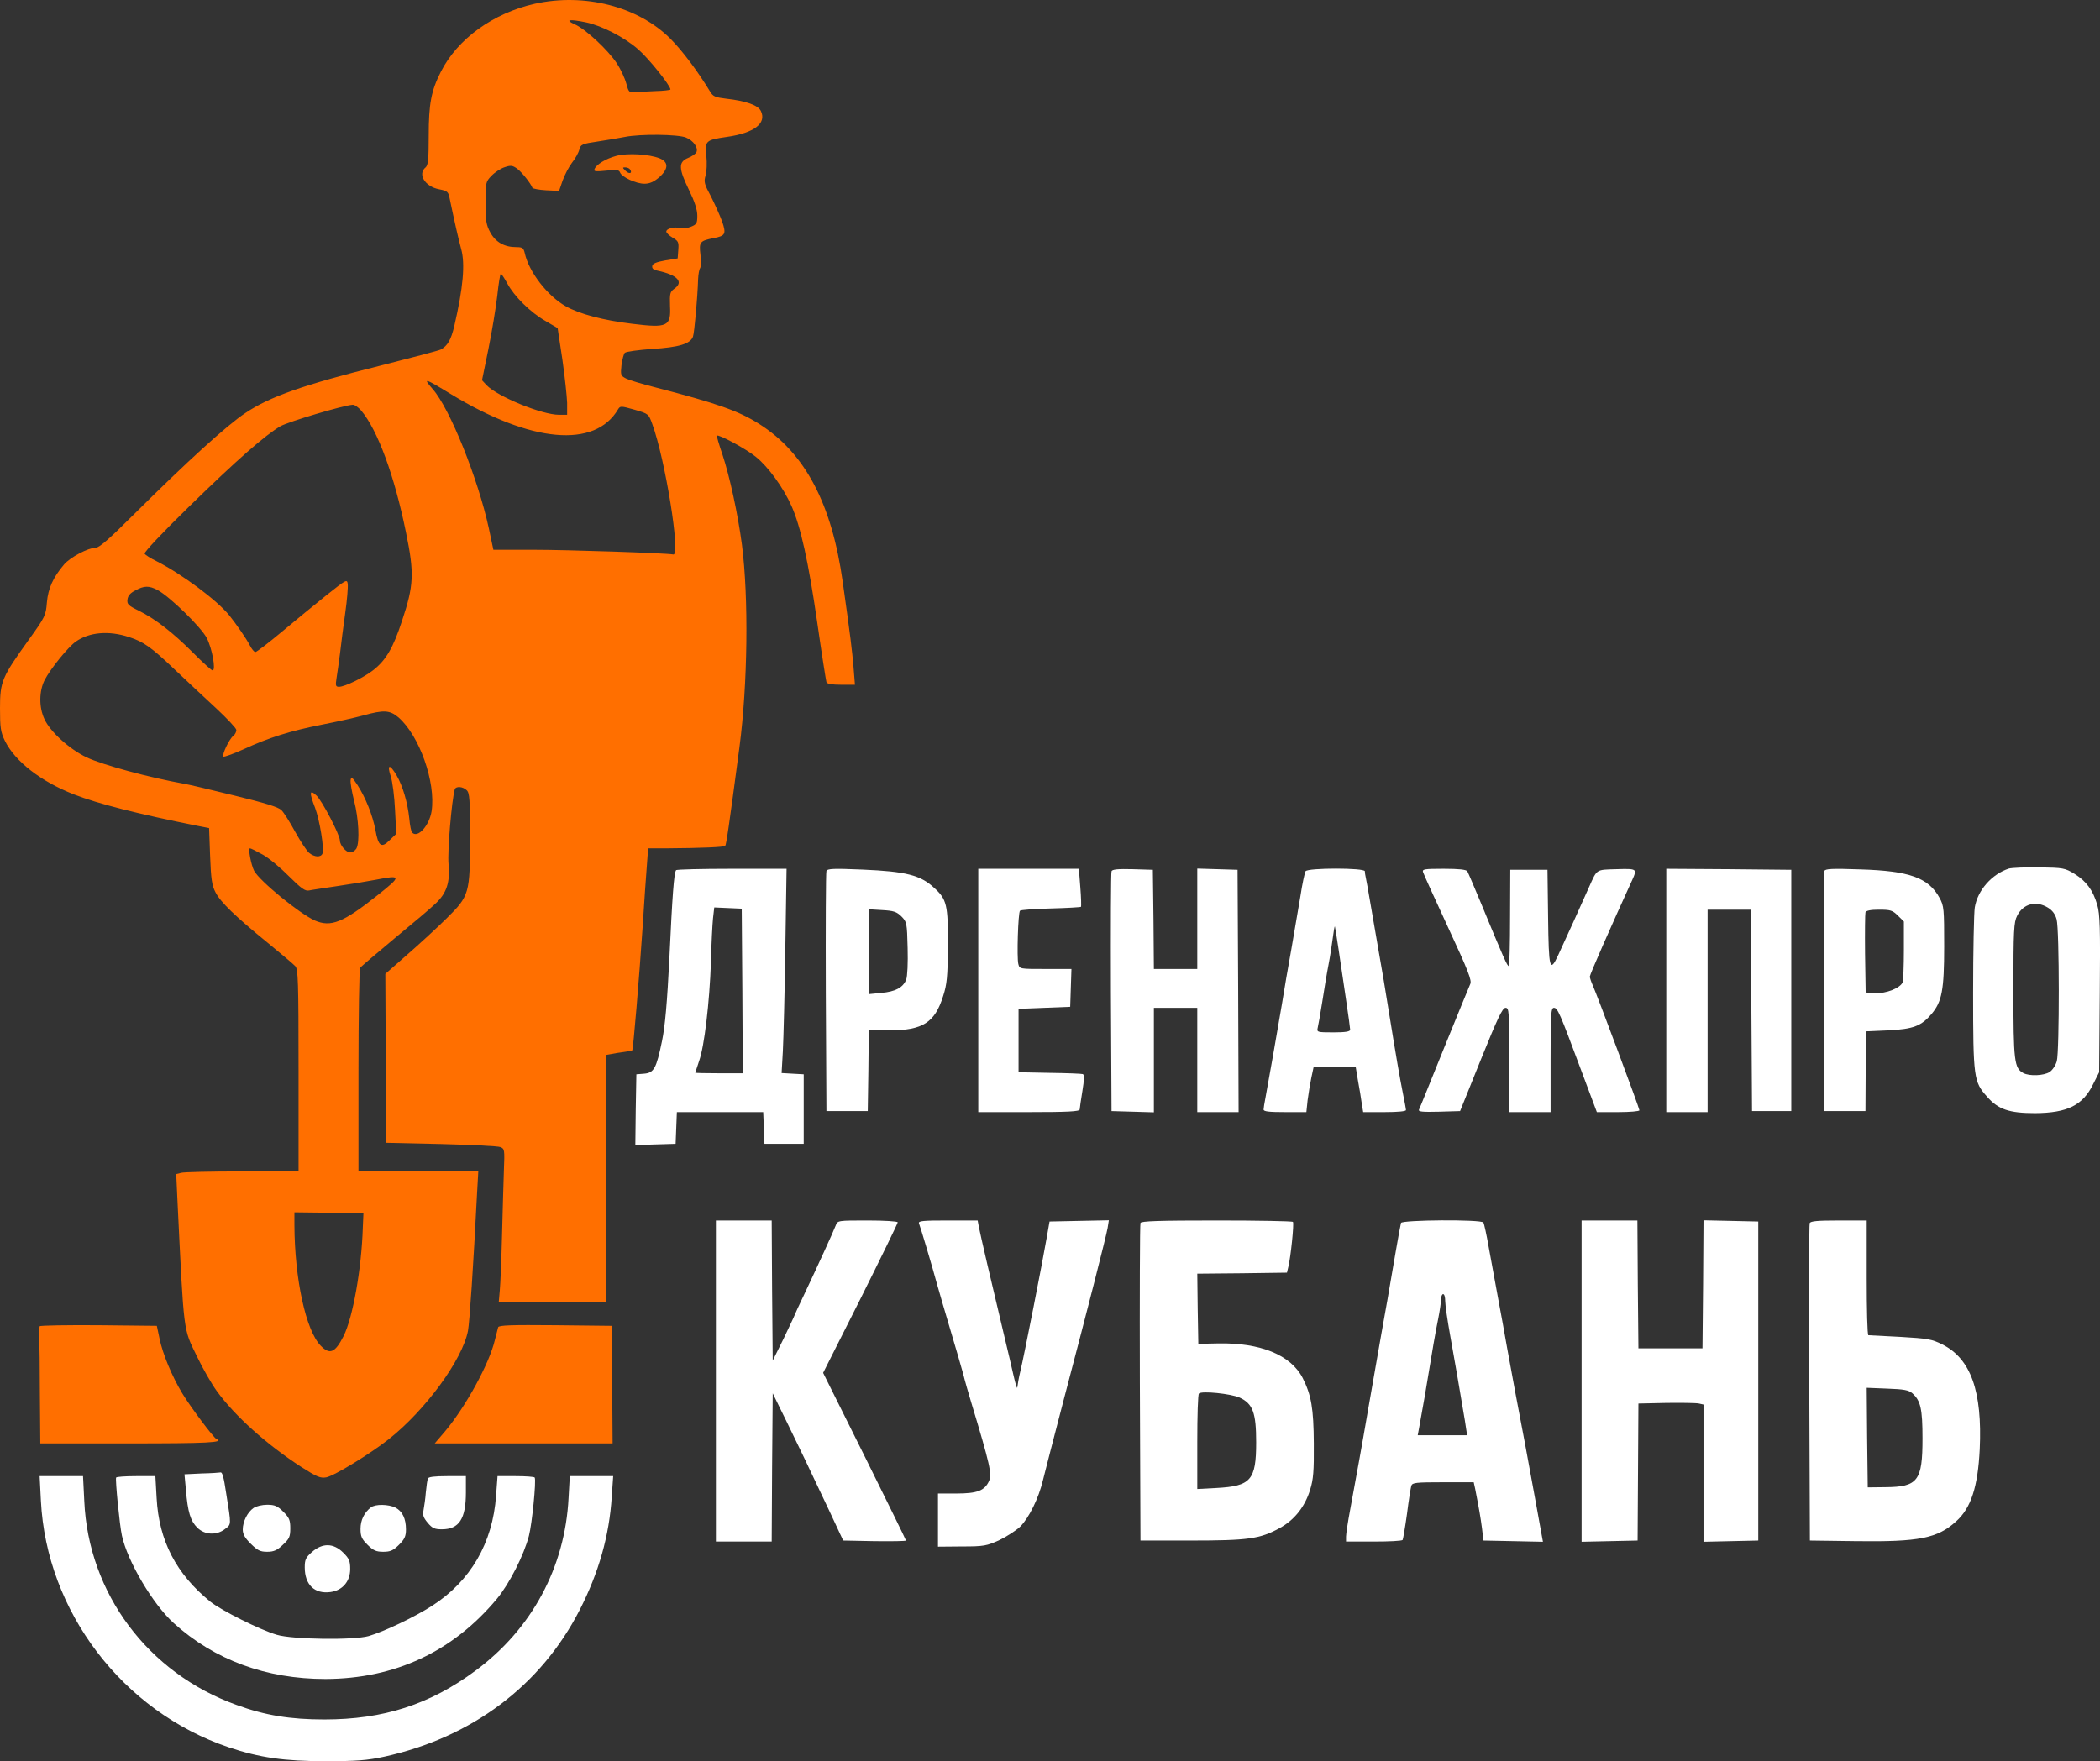
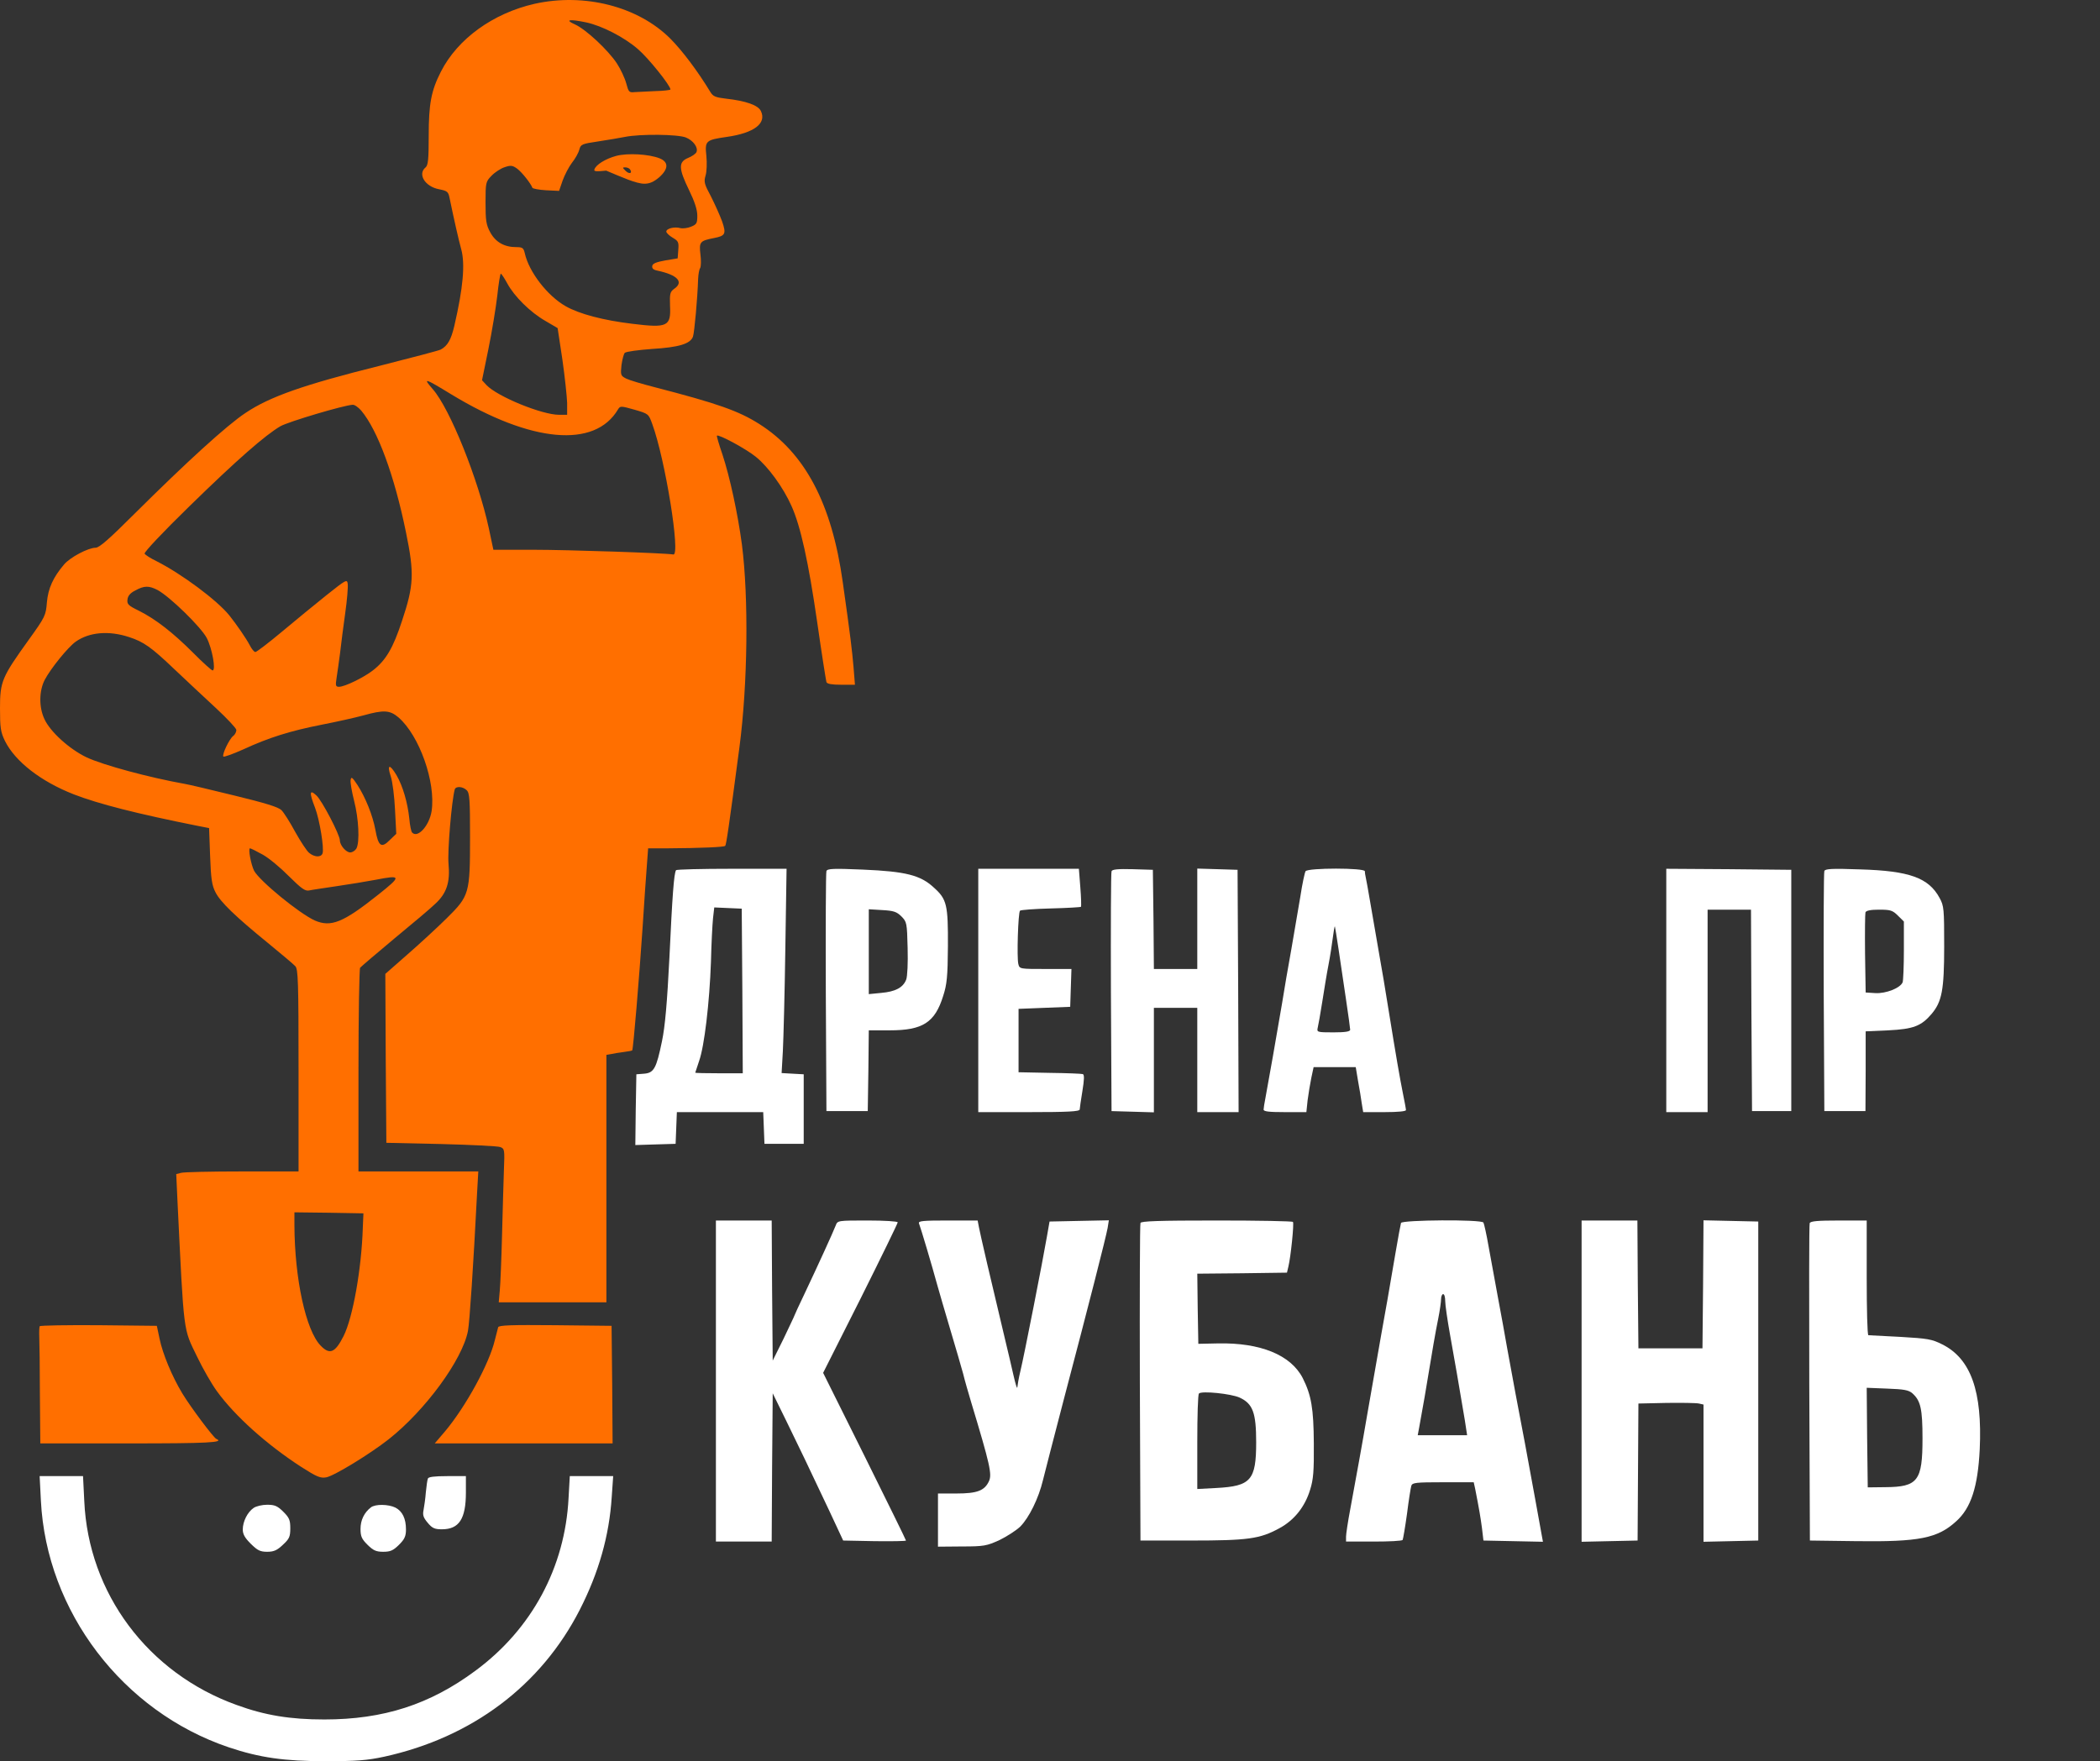
<svg xmlns="http://www.w3.org/2000/svg" width="180" height="151" viewBox="0 0 180 151" fill="none">
  <rect x="0" y="0" width="180" height="151" fill="#333333" stroke="none" />
  <path d="M45.832 0.324C42.272 1.13 39.226 3.322 37.792 6.144C36.959 7.775 36.747 8.897 36.747 11.65C36.747 13.648 36.694 14.174 36.481 14.35C35.773 14.928 36.428 15.998 37.632 16.226C38.341 16.366 38.429 16.436 38.535 16.98C38.925 18.856 39.297 20.504 39.527 21.345C39.881 22.608 39.704 24.659 38.943 27.938C38.659 29.147 38.358 29.656 37.774 29.971C37.614 30.059 35.259 30.673 32.567 31.357C26.033 32.987 23.128 34.004 21.039 35.407C19.427 36.476 15.974 39.632 11.564 44.015C9.386 46.189 8.518 46.961 8.199 46.961C7.562 46.961 6.003 47.785 5.49 48.398C4.551 49.503 4.126 50.45 4.02 51.642C3.931 52.764 3.878 52.887 2.479 54.833C0.159 58.059 0 58.427 0 60.724C0 62.407 0.053 62.758 0.425 63.529C1.31 65.3 3.506 67.001 6.322 68.105C8.447 68.929 11.759 69.771 16.93 70.805L17.922 70.998L18.01 73.4C18.081 75.381 18.17 75.925 18.471 76.503C18.896 77.345 20.171 78.572 22.969 80.852C24.102 81.781 25.165 82.675 25.307 82.833C25.555 83.078 25.59 84.113 25.59 91.774V100.436H20.773C18.117 100.436 15.743 100.488 15.513 100.558L15.106 100.664L15.212 102.96C15.779 114.567 15.69 113.831 16.895 116.32C17.373 117.32 18.134 118.652 18.595 119.283C20.136 121.405 22.845 123.842 25.82 125.77C27.166 126.63 27.467 126.752 27.963 126.665C28.636 126.542 31.682 124.683 33.311 123.403C36.463 120.914 39.633 116.583 40.111 114.111C40.253 113.357 40.572 108.571 40.891 102.312L40.997 100.436H35.861H30.726V91.792C30.726 87.058 30.796 83.078 30.867 82.973C30.938 82.885 32.266 81.746 33.825 80.448C35.383 79.168 36.959 77.836 37.313 77.485C38.288 76.591 38.589 75.644 38.447 74.084C38.341 73.014 38.712 68.649 38.978 67.684C39.067 67.386 39.669 67.421 40.005 67.754C40.253 67.983 40.289 68.596 40.289 71.752C40.289 76.626 40.236 76.801 38.288 78.73C37.473 79.537 35.968 80.922 34.923 81.833L33.028 83.499L33.063 90.74L33.116 97.981L37.809 98.086C40.395 98.156 42.679 98.261 42.892 98.349C43.246 98.49 43.264 98.577 43.193 100.295C43.157 101.295 43.087 103.802 43.033 105.871C42.98 107.94 42.892 110.096 42.839 110.64L42.75 111.657H47.355H51.977V101.049V90.442L52.384 90.372C52.597 90.319 53.075 90.249 53.464 90.197C53.836 90.144 54.173 90.091 54.19 90.056C54.279 89.969 54.792 83.814 55.076 79.572C55.218 77.397 55.377 74.978 55.448 74.171L55.554 72.734H57.166C60.123 72.716 62.053 72.629 62.16 72.523C62.248 72.436 62.461 71.033 63.382 64.055C64.09 58.69 64.178 51.239 63.594 46.698C63.24 44.033 62.549 40.859 61.929 38.983C61.628 38.107 61.416 37.388 61.451 37.353C61.593 37.212 63.966 38.492 64.798 39.176C65.843 40.018 67.136 41.788 67.844 43.384C68.624 45.12 69.296 48.17 70.04 53.307C70.43 56.043 70.802 58.374 70.837 58.48C70.89 58.638 71.315 58.708 72.094 58.708H73.281L73.157 57.165C73.033 55.745 72.909 54.658 72.236 49.906C71.298 43.191 69.013 38.843 65.082 36.353C63.311 35.231 61.54 34.6 56.05 33.18C55.023 32.917 53.96 32.601 53.677 32.461C53.199 32.216 53.181 32.163 53.27 31.304C53.34 30.813 53.464 30.34 53.553 30.252C53.659 30.147 54.704 30.006 55.873 29.919C58.193 29.779 59.167 29.48 59.397 28.867C59.521 28.499 59.786 25.588 59.84 23.905C59.857 23.519 59.928 23.099 60.017 22.976C60.088 22.836 60.105 22.31 60.035 21.801C59.91 20.749 59.999 20.644 61.168 20.416C62.177 20.223 62.266 20.065 61.894 18.978C61.699 18.452 61.274 17.506 60.938 16.839C60.371 15.787 60.318 15.595 60.477 15.051C60.583 14.718 60.601 13.964 60.548 13.386C60.406 12.07 60.477 12 62.301 11.737C64.639 11.404 65.719 10.58 65.223 9.528C64.993 9.02 63.948 8.652 62.23 8.459C61.327 8.354 61.115 8.266 60.885 7.88C59.786 6.074 58.494 4.356 57.449 3.304C54.686 0.551 50.1 -0.623 45.832 0.324ZM50.241 1.919C51.623 2.217 53.517 3.199 54.686 4.216C55.572 4.97 57.467 7.337 57.467 7.67C57.467 7.722 56.882 7.793 56.174 7.81C55.483 7.845 54.669 7.88 54.385 7.898C53.925 7.95 53.872 7.88 53.677 7.144C53.553 6.688 53.199 5.934 52.88 5.443C52.136 4.303 50.188 2.48 49.249 2.077C48.382 1.691 48.807 1.621 50.241 1.919ZM58.795 11.79C59.432 12.053 59.857 12.649 59.698 13.035C59.645 13.175 59.326 13.403 58.972 13.543C58.14 13.894 58.157 14.437 59.06 16.296C59.539 17.278 59.769 17.979 59.769 18.488C59.769 19.136 59.716 19.241 59.237 19.434C58.954 19.557 58.529 19.61 58.317 19.557C57.803 19.417 57.112 19.592 57.112 19.855C57.112 19.96 57.36 20.206 57.661 20.381C58.14 20.662 58.193 20.767 58.14 21.416L58.086 22.152L57.024 22.327C56.262 22.467 55.944 22.59 55.908 22.8C55.873 23.011 55.997 23.134 56.351 23.204C58.086 23.572 58.635 24.186 57.785 24.764C57.431 25.027 57.396 25.168 57.431 26.237C57.52 27.99 57.201 28.131 54.208 27.762C51.711 27.464 49.657 26.921 48.488 26.255C46.912 25.36 45.336 23.309 44.982 21.713C44.875 21.258 44.787 21.188 44.255 21.188C43.228 21.188 42.485 20.767 42.024 19.925C41.67 19.276 41.617 18.908 41.617 17.383C41.617 15.647 41.635 15.577 42.13 15.069C42.414 14.771 42.927 14.437 43.264 14.332C43.777 14.157 43.937 14.174 44.344 14.473C44.751 14.788 45.477 15.7 45.637 16.103C45.672 16.173 46.186 16.278 46.806 16.313L47.921 16.366L48.222 15.489C48.4 14.998 48.754 14.315 49.019 13.964C49.303 13.613 49.586 13.105 49.657 12.824C49.781 12.369 49.869 12.334 51.286 12.123C52.101 12 53.128 11.825 53.571 11.737C54.881 11.474 58.104 11.509 58.795 11.79ZM43.476 24.291C44.078 25.413 45.46 26.78 46.752 27.517L47.797 28.131L48.205 30.831C48.417 32.321 48.594 34.004 48.612 34.547V35.564H47.921C46.451 35.564 42.644 34.004 41.705 33.022L41.316 32.601L41.865 29.919C42.166 28.446 42.502 26.395 42.626 25.343C42.733 24.308 42.874 23.467 42.927 23.467C42.98 23.467 43.228 23.835 43.476 24.291ZM38.712 33.829C45.531 37.966 50.985 38.457 52.968 35.108C53.163 34.793 53.199 34.793 54.385 35.126C55.589 35.477 55.589 35.477 55.908 36.353C57.024 39.386 58.352 47.662 57.715 47.539C57.042 47.416 48.63 47.136 45.761 47.136H42.29L41.9 45.295C40.979 41.052 38.571 35.056 37.101 33.373C36.215 32.356 36.357 32.391 38.712 33.829ZM30.956 35.196C32.373 36.879 33.807 40.772 34.799 45.646C35.525 49.17 35.472 50.187 34.462 53.22C33.701 55.552 33.081 56.604 31.983 57.463C31.204 58.076 29.557 58.883 29.061 58.883C28.778 58.883 28.742 58.795 28.848 58.129C28.919 57.726 29.043 56.761 29.149 55.99C29.238 55.219 29.433 53.676 29.592 52.554C29.752 51.431 29.84 50.327 29.805 50.064C29.752 49.643 29.681 49.678 27.963 51.046C26.971 51.835 25.253 53.255 24.138 54.184C23.004 55.131 21.995 55.902 21.889 55.902C21.782 55.902 21.57 55.639 21.41 55.324C21.11 54.745 20.259 53.518 19.657 52.764C18.595 51.449 15.566 49.205 13.424 48.118C12.91 47.872 12.45 47.574 12.396 47.469C12.326 47.364 13.919 45.663 16.222 43.419C20.33 39.404 22.721 37.318 24.032 36.546C24.704 36.16 29.468 34.74 30.23 34.705C30.389 34.688 30.708 34.916 30.956 35.196ZM13.512 50.59C14.575 51.169 17.249 53.781 17.727 54.71C18.187 55.604 18.524 57.48 18.223 57.48C18.134 57.48 17.373 56.797 16.558 55.972C14.805 54.219 13.335 53.08 11.901 52.361C10.998 51.922 10.873 51.8 10.927 51.397C10.962 51.081 11.175 50.835 11.6 50.625C12.361 50.204 12.768 50.204 13.512 50.59ZM11.068 54.623C12.308 55.026 12.963 55.482 14.964 57.393C15.992 58.357 17.585 59.865 18.524 60.724C19.462 61.6 20.242 62.425 20.259 62.582C20.259 62.74 20.153 62.986 19.976 63.108C19.64 63.389 19.02 64.686 19.144 64.862C19.179 64.932 19.958 64.651 20.861 64.248C23.022 63.249 24.846 62.67 27.609 62.127C28.866 61.881 30.442 61.53 31.151 61.337C32.904 60.847 33.417 60.882 34.161 61.513C35.95 63.073 37.367 67.071 36.995 69.543C36.8 70.788 35.808 71.892 35.33 71.384C35.242 71.314 35.135 70.77 35.082 70.174C34.94 68.824 34.533 67.404 33.984 66.457C33.4 65.475 33.152 65.528 33.488 66.545C33.648 67.018 33.807 68.316 33.86 69.438L33.966 71.489L33.4 72.032C32.691 72.751 32.426 72.558 32.178 71.156C31.948 69.911 31.328 68.368 30.637 67.299C30.194 66.632 30.106 66.562 30.053 66.878C30.017 67.088 30.159 67.895 30.354 68.666C30.743 70.174 30.85 72.19 30.549 72.751C30.442 72.927 30.212 73.085 30.017 73.085C29.663 73.085 29.132 72.471 29.132 72.05C29.132 71.577 27.591 68.614 27.113 68.193C26.529 67.649 26.493 67.947 27.007 69.262C27.396 70.279 27.804 72.769 27.644 73.172C27.52 73.523 26.953 73.505 26.493 73.12C26.298 72.962 25.767 72.155 25.307 71.331C24.864 70.507 24.332 69.666 24.12 69.455C23.837 69.192 22.774 68.859 20.1 68.21C18.099 67.719 16.186 67.264 15.85 67.211C12.804 66.668 8.837 65.598 7.42 64.932C5.95 64.23 4.303 62.74 3.808 61.653C3.329 60.636 3.347 59.251 3.825 58.304C4.339 57.322 5.826 55.482 6.499 55.008C7.65 54.202 9.315 54.044 11.068 54.623ZM22.526 73.277C23.058 73.575 24.067 74.417 24.775 75.136C25.838 76.188 26.157 76.416 26.493 76.346C26.723 76.293 27.804 76.135 28.866 75.977C29.946 75.82 31.434 75.574 32.178 75.434C34.427 74.996 34.444 75.101 32.39 76.731C29.415 79.098 28.37 79.519 26.989 78.923C25.661 78.327 22.261 75.539 21.782 74.662C21.517 74.136 21.251 72.734 21.428 72.734C21.499 72.734 21.995 72.979 22.526 73.277ZM31.098 105.257C30.991 108.781 30.247 112.954 29.451 114.549C28.724 115.987 28.264 116.18 27.485 115.373C26.21 114.059 25.253 109.623 25.236 105.029V103.942L28.193 103.977L31.151 104.03L31.098 105.257Z" fill="#FF6F00" />
-   <path d="M52.81 13.368C51.906 13.613 51.074 14.122 50.95 14.525C50.879 14.7 51.092 14.718 51.96 14.63C52.863 14.525 53.057 14.56 53.146 14.788C53.306 15.191 54.527 15.752 55.236 15.752C55.678 15.752 56.033 15.595 56.493 15.209C57.308 14.49 57.325 13.894 56.546 13.578C55.625 13.21 53.784 13.105 52.81 13.368ZM54.014 14.543C54.226 14.876 53.925 14.946 53.624 14.648C53.341 14.367 53.341 14.35 53.606 14.35C53.766 14.35 53.961 14.438 54.014 14.543Z" fill="#FF6F00" />
-   <path d="M172.189 74.469C170.737 74.943 169.515 76.31 169.267 77.8C169.196 78.239 169.125 81.517 169.125 85.094C169.125 92.405 169.178 92.756 170.312 94.018C171.268 95.123 172.224 95.439 174.438 95.439C177.2 95.421 178.529 94.772 179.414 92.949L179.928 91.932L179.981 85.217C180.034 79.589 179.998 78.362 179.768 77.59C179.396 76.31 178.83 75.556 177.82 74.925C176.988 74.417 176.846 74.399 174.81 74.364C173.623 74.347 172.454 74.399 172.189 74.469ZM175.536 77.818C175.908 78.046 176.156 78.362 176.28 78.817C176.527 79.694 176.527 90.126 176.297 90.985C176.191 91.353 175.925 91.757 175.677 91.914C175.182 92.23 173.96 92.283 173.428 92.002C172.649 91.581 172.578 90.985 172.578 84.884C172.578 79.764 172.614 79.063 172.897 78.519C173.411 77.485 174.509 77.187 175.536 77.818Z" fill="white" />
+   <path d="M52.81 13.368C51.906 13.613 51.074 14.122 50.95 14.525C50.879 14.7 51.092 14.718 51.96 14.63C53.306 15.191 54.527 15.752 55.236 15.752C55.678 15.752 56.033 15.595 56.493 15.209C57.308 14.49 57.325 13.894 56.546 13.578C55.625 13.21 53.784 13.105 52.81 13.368ZM54.014 14.543C54.226 14.876 53.925 14.946 53.624 14.648C53.341 14.367 53.341 14.35 53.606 14.35C53.766 14.35 53.961 14.438 54.014 14.543Z" fill="#FF6F00" />
  <path d="M57.946 74.61C57.769 74.873 57.627 76.784 57.379 82.096C57.184 85.971 57.007 88.005 56.742 89.267C56.263 91.599 56.051 91.985 55.218 92.055L54.546 92.108L54.492 95.141L54.457 98.174L56.175 98.121L57.91 98.069L57.964 96.701L58.017 95.351H61.718H65.419L65.472 96.701L65.525 98.069H67.208H68.89V95.088V92.108L67.934 92.055L66.995 92.002L67.102 90.126C67.155 89.092 67.261 85.147 67.314 81.36L67.42 74.487H62.727C60.142 74.487 57.981 74.54 57.946 74.61ZM63.63 84.954L63.666 92.02H61.629C60.514 92.02 59.593 92.002 59.593 91.967C59.593 91.95 59.752 91.494 59.929 90.95C60.372 89.706 60.815 85.989 60.939 82.465C60.974 80.922 61.063 79.238 61.116 78.73L61.222 77.801L62.391 77.853L63.577 77.906L63.63 84.954Z" fill="white" />
  <path d="M70.837 74.68C70.784 74.82 70.766 79.501 70.784 85.094L70.837 95.263H72.608H74.379L74.432 91.792L74.468 88.338H76.274C79.09 88.338 80.135 87.671 80.843 85.392C81.162 84.41 81.233 83.727 81.25 81.149C81.268 77.573 81.162 77.099 80.046 76.1C78.895 75.03 77.638 74.715 73.954 74.557C71.457 74.452 70.926 74.469 70.837 74.68ZM77.266 78.572C77.726 79.045 77.744 79.115 77.797 81.29C77.832 82.534 77.779 83.727 77.673 83.99C77.407 84.673 76.752 85.024 75.53 85.129L74.468 85.234V81.588V77.958L75.619 78.028C76.593 78.081 76.858 78.169 77.266 78.572Z" fill="white" />
  <path d="M83.852 84.919V95.351H88.19C91.537 95.351 92.529 95.299 92.547 95.123C92.547 95.018 92.653 94.299 92.777 93.545C92.936 92.563 92.954 92.143 92.812 92.09C92.706 92.055 91.431 92.002 89.961 91.985L87.305 91.932V89.215V86.497L89.519 86.409L91.732 86.322L91.785 84.691L91.838 83.078H89.625C87.411 83.078 87.393 83.078 87.287 82.657C87.145 82.114 87.269 78.239 87.429 78.081C87.5 78.011 88.686 77.924 90.067 77.888C91.449 77.853 92.618 77.783 92.653 77.748C92.689 77.713 92.671 76.959 92.6 76.083L92.476 74.487H88.173H83.852V84.919Z" fill="white" />
  <path d="M95.275 74.698C95.222 74.82 95.204 79.501 95.222 85.094L95.275 95.263L97.099 95.316L98.905 95.369V90.88V86.409H100.764H102.624V90.88V95.351H104.395H106.166L106.13 84.954L106.077 74.575L104.359 74.522L102.624 74.47V78.783V83.078H100.764H98.905L98.87 78.818L98.817 74.575L97.081 74.522C95.806 74.487 95.328 74.54 95.275 74.698Z" fill="white" />
  <path d="M111.904 74.698C111.833 74.82 111.621 75.784 111.461 76.854C111.284 77.906 110.93 79.957 110.682 81.412C110.416 82.85 110.062 84.954 109.885 86.059C109.478 88.461 108.681 93.019 108.468 94.124C108.38 94.562 108.309 95.018 108.309 95.123C108.291 95.299 108.77 95.351 110.133 95.351H111.975L112.081 94.334C112.152 93.791 112.294 92.914 112.4 92.406L112.595 91.494H114.401H116.207L116.402 92.669C116.526 93.335 116.668 94.194 116.721 94.597L116.845 95.351H118.669C119.838 95.351 120.511 95.281 120.511 95.176C120.511 95.071 120.387 94.422 120.245 93.721C119.979 92.388 119.696 90.775 119.005 86.497C118.775 85.042 118.421 82.92 118.209 81.763C118.014 80.606 117.677 78.713 117.482 77.555C117.288 76.398 117.093 75.329 117.057 75.188C117.022 75.048 116.987 74.82 116.987 74.698C116.969 74.399 112.099 74.399 111.904 74.698ZM114.738 81.412C114.897 82.465 115.18 84.411 115.375 85.708C115.57 87.005 115.729 88.18 115.729 88.285C115.729 88.443 115.322 88.513 114.295 88.513C112.896 88.513 112.86 88.496 112.949 88.11C113.002 87.9 113.179 86.9 113.339 85.883C113.498 84.867 113.728 83.446 113.87 82.728C114.011 82.009 114.171 80.957 114.242 80.396C114.313 79.835 114.383 79.414 114.419 79.431C114.436 79.466 114.578 80.343 114.738 81.412Z" fill="white" />
-   <path d="M121.98 74.785C122.033 74.96 123.007 77.1 124.14 79.554C125.858 83.254 126.177 84.078 126.018 84.376C125.929 84.586 124.92 87.023 123.786 89.828C122.653 92.616 121.697 95.018 121.626 95.141C121.555 95.316 121.909 95.351 123.343 95.316L125.15 95.263L126.938 90.828C128.355 87.321 128.78 86.409 129.046 86.409C129.347 86.409 129.365 86.672 129.365 90.88V95.351H131.136H132.907V90.88C132.907 86.953 132.942 86.409 133.19 86.409C133.509 86.409 133.686 86.813 135.474 91.617L136.873 95.351H138.697C139.707 95.351 140.521 95.281 140.521 95.193C140.521 95.018 136.927 85.392 136.537 84.516C136.395 84.2 136.271 83.85 136.271 83.727C136.271 83.552 138.113 79.361 139.919 75.416C140.344 74.487 140.309 74.47 138.556 74.522C136.767 74.575 136.909 74.487 136.2 76.065C135.687 77.24 134.093 80.746 133.562 81.886C132.836 83.446 132.747 83.078 132.694 78.642L132.641 74.575H131.047H129.453L129.435 78.642C129.435 80.886 129.382 82.763 129.329 82.815C129.223 82.92 128.851 82.061 126.992 77.555C126.389 76.1 125.841 74.82 125.77 74.698C125.663 74.557 125.061 74.487 123.751 74.487C122.051 74.487 121.891 74.522 121.98 74.785Z" fill="white" />
  <path d="M142.824 84.919V95.351H144.595H146.366V86.672V77.994H148.226H150.085L150.12 86.62L150.174 95.263H151.856H153.538V84.919V74.575L148.19 74.522L142.824 74.487V84.919Z" fill="white" />
  <path d="M156.372 74.68C156.319 74.82 156.301 79.501 156.319 85.094L156.372 95.263H158.143H159.896L159.914 91.844V88.425L161.862 88.338C164.005 88.233 164.678 87.97 165.563 86.935C166.449 85.883 166.644 84.884 166.644 81.149C166.644 77.941 166.626 77.678 166.254 76.994C165.315 75.258 163.668 74.662 159.436 74.54C157.01 74.452 156.443 74.487 156.372 74.68ZM162.677 78.502L163.19 79.01V81.465C163.19 82.815 163.137 84.06 163.084 84.218C162.889 84.709 161.65 85.199 160.746 85.147L159.914 85.094L159.861 81.763C159.843 79.94 159.861 78.344 159.896 78.221C159.967 78.064 160.357 77.993 161.065 77.993C162.039 77.993 162.216 78.046 162.677 78.502Z" fill="white" />
  <path d="M61.363 118.407V132.17H63.754H66.145L66.18 125.806L66.233 119.459L67.438 121.913C68.677 124.456 69.067 125.262 71.086 129.54L72.272 132.082L74.964 132.135C76.452 132.152 77.656 132.135 77.656 132.082C77.656 132.03 76.062 128.786 74.114 124.859L70.554 117.705L73.76 111.341C75.513 107.834 76.947 104.889 76.947 104.801C76.947 104.714 75.814 104.643 74.38 104.643C71.812 104.643 71.794 104.643 71.635 105.064C71.422 105.625 70.041 108.641 68.961 110.92C68.482 111.92 68.093 112.761 68.093 112.796C68.093 112.831 67.668 113.708 67.172 114.76L66.233 116.653L66.18 110.64L66.145 104.643H63.754H61.363V118.407Z" fill="white" />
  <path d="M78.769 104.889C78.911 105.239 79.938 108.693 80.31 110.078C80.487 110.709 81.001 112.48 81.461 114.023C81.921 115.566 82.417 117.267 82.559 117.793C82.683 118.319 83.002 119.423 83.25 120.247C84.861 125.577 85.038 126.401 84.773 126.98C84.401 127.804 83.763 128.049 81.992 128.049H80.398V130.329V132.608L82.453 132.59C84.348 132.59 84.578 132.538 85.658 132.047C86.278 131.749 87.093 131.223 87.447 130.89C88.208 130.118 89.023 128.47 89.395 126.91C89.554 126.279 90.351 123.158 91.183 119.984C93.291 111.989 94.796 106.081 94.938 105.292L95.044 104.626L92.511 104.678L89.961 104.731L89.731 106.046C89.395 108.027 87.766 116.32 87.464 117.547C87.323 118.126 87.216 118.757 87.199 118.95C87.181 119.125 87.039 118.652 86.862 117.88C86.685 117.109 86.384 115.794 86.172 114.935C84.985 109.973 84.011 105.783 83.905 105.204L83.799 104.643H81.248C79.106 104.643 78.698 104.678 78.769 104.889Z" fill="white" />
  <path d="M97.755 104.854C97.702 104.976 97.684 111.148 97.702 118.582L97.755 132.082H102.094C106.964 132.082 107.991 131.942 109.656 131.03C110.931 130.346 111.852 129.189 112.294 127.734C112.578 126.84 112.631 126.121 112.613 123.754C112.595 120.756 112.401 119.616 111.657 118.143C110.63 116.162 108.026 115.11 104.414 115.18L102.714 115.216L102.661 112.217L102.625 109.202L106.468 109.167L110.311 109.114L110.435 108.588C110.63 107.799 110.931 104.924 110.825 104.766C110.789 104.696 107.849 104.643 104.29 104.643C99.296 104.643 97.808 104.696 97.755 104.854ZM106.256 119.827C107.389 120.353 107.672 121.124 107.672 123.666C107.672 126.91 107.212 127.418 104.272 127.576L102.625 127.664V123.631C102.625 121.422 102.678 119.546 102.767 119.476C102.997 119.231 105.529 119.494 106.256 119.827Z" fill="white" />
  <path d="M120.086 104.854C120.05 104.977 119.838 106.099 119.625 107.361C119.413 108.606 119.094 110.464 118.917 111.481C118.598 113.235 118.297 114.953 117.234 121.037C116.739 123.947 116.26 126.542 115.729 129.435C115.534 130.469 115.375 131.521 115.375 131.749V132.17H117.748C119.059 132.17 120.174 132.117 120.227 132.03C120.263 131.96 120.44 130.96 120.599 129.803C120.741 128.646 120.918 127.559 120.971 127.384C121.06 127.121 121.343 127.085 123.698 127.085H126.319L126.443 127.647C126.78 129.365 126.904 130.084 127.028 131.03L127.152 132.082L129.702 132.135L132.252 132.188L132.146 131.609C132.093 131.293 131.845 129.926 131.597 128.576C131.03 125.455 130.375 121.913 129.897 119.459C129.702 118.389 129.383 116.653 129.188 115.602C129.011 114.532 128.639 112.568 128.391 111.218C128.143 109.868 127.789 107.922 127.594 106.87C127.417 105.836 127.205 104.907 127.152 104.819C126.975 104.538 120.157 104.591 120.086 104.854ZM123.875 111.551C123.875 111.885 124.07 113.217 124.3 114.497C124.69 116.671 125.044 118.687 125.558 121.773L125.753 123.053H123.645H121.52L121.644 122.387C121.715 122.036 121.91 120.861 122.105 119.809C122.848 115.321 123.025 114.304 123.273 113.077C123.415 112.375 123.521 111.604 123.521 111.376C123.521 111.148 123.61 110.955 123.698 110.955C123.805 110.955 123.875 111.218 123.875 111.551Z" fill="white" />
  <path d="M135.566 118.407V132.188L137.957 132.135L140.366 132.082L140.401 126.209L140.436 120.335L142.827 120.283C144.138 120.265 145.395 120.283 145.625 120.335L146.015 120.423V126.296V132.188L148.37 132.135L150.708 132.082V118.407V104.731L148.37 104.679L146.015 104.626L145.979 110.114L145.926 115.602H143.181H140.436L140.383 110.114L140.348 104.644H137.957H135.566V118.407Z" fill="white" />
  <path d="M155.116 104.872C155.063 105.012 155.063 111.183 155.081 118.6L155.134 132.082L159.119 132.135C164.502 132.205 166.078 131.89 167.672 130.434C168.947 129.295 169.532 127.471 169.691 124.263C169.921 119.283 168.93 116.496 166.486 115.268C165.583 114.813 165.246 114.76 162.873 114.62C161.439 114.55 160.217 114.479 160.146 114.479C160.057 114.462 160.004 112.253 160.004 109.553V104.644H157.613C155.789 104.644 155.187 104.696 155.116 104.872ZM163.918 119.459C164.626 120.09 164.786 120.791 164.786 123.334C164.786 126.963 164.396 127.489 161.598 127.506L160.093 127.524L160.04 123.246L160.004 118.985L161.757 119.056C163.192 119.108 163.599 119.178 163.918 119.459Z" fill="white" />
  <path d="M3.402 113.708C3.366 113.795 3.349 114.199 3.366 114.637C3.384 115.075 3.419 117.302 3.419 119.581L3.455 123.754H11.07C17.764 123.754 19.287 123.684 18.543 123.368C18.313 123.281 16.329 120.633 15.621 119.458C14.753 118.021 13.939 116.075 13.673 114.76L13.443 113.673L8.467 113.62C5.722 113.602 3.455 113.638 3.402 113.708Z" fill="#FF6F00" />
  <path d="M42.699 113.795C42.663 113.918 42.539 114.409 42.415 114.9C41.937 116.916 39.936 120.58 38.147 122.719L37.262 123.754H44.894H52.509L52.474 118.704L52.421 113.673L47.586 113.62C43.814 113.585 42.752 113.62 42.699 113.795Z" fill="#FF6F00" />
-   <path d="M17.282 126.331L15.812 126.402L15.937 127.752C16.096 129.645 16.326 130.399 16.91 130.978C17.548 131.609 18.575 131.661 19.301 131.083C19.832 130.68 19.832 130.802 19.39 128.05C19.177 126.612 19.053 126.191 18.894 126.244C18.823 126.261 18.097 126.314 17.282 126.331Z" fill="white" />
  <path d="M3.505 128.663C3.983 138.166 10.518 146.74 19.602 149.808C22.259 150.702 24.384 151 27.89 151C30.6 151 31.468 150.93 32.938 150.614C40.446 148.966 46.361 144.53 49.691 138.026C51.32 134.835 52.223 131.679 52.435 128.33L52.559 126.559H50.7H48.84L48.734 128.435C48.433 134.379 45.582 139.674 40.765 143.233C36.851 146.143 32.867 147.423 27.802 147.423C24.88 147.423 22.719 147.073 20.275 146.178C12.678 143.443 7.578 136.606 7.224 128.698L7.117 126.559H5.258H3.398L3.505 128.663Z" fill="white" />
-   <path d="M9.954 126.682C9.866 126.84 10.255 130.785 10.45 131.661C10.928 133.87 13.107 137.552 14.895 139.165C18.384 142.321 22.811 143.952 27.894 143.952C33.844 143.934 38.803 141.62 42.593 137.079C43.655 135.799 44.912 133.327 45.337 131.679C45.603 130.644 45.975 126.962 45.833 126.682C45.798 126.612 45.054 126.559 44.204 126.559H42.646L42.522 128.225C42.238 132.292 40.326 135.571 37.014 137.692C35.509 138.657 32.923 139.884 31.613 140.27C30.338 140.638 25.078 140.568 23.732 140.165C22.298 139.744 18.968 138.078 18.03 137.324C15.108 134.957 13.62 132.1 13.425 128.435L13.319 126.559H11.672C10.769 126.559 9.99 126.612 9.954 126.682Z" fill="white" />
  <path d="M36.676 126.77C36.623 126.892 36.552 127.436 36.499 127.962C36.463 128.488 36.357 129.172 36.304 129.47C36.215 129.89 36.286 130.118 36.658 130.557C37.048 131.03 37.26 131.118 37.88 131.118C39.35 131.118 39.934 130.224 39.934 127.962V126.559H38.34C37.207 126.559 36.711 126.629 36.676 126.77Z" fill="white" />
  <path d="M21.73 129.294C21.216 129.645 20.809 130.452 20.809 131.135C20.809 131.539 20.986 131.854 21.499 132.363C22.066 132.924 22.296 133.046 22.898 133.046C23.465 133.046 23.748 132.924 24.244 132.45C24.793 131.942 24.882 131.766 24.882 131.03C24.882 130.329 24.793 130.118 24.28 129.61C23.784 129.119 23.553 129.014 22.898 129.014C22.473 129.014 21.942 129.137 21.73 129.294Z" fill="white" />
  <path d="M31.788 129.242C31.221 129.68 30.902 130.329 30.902 131.083C30.902 131.731 31.009 131.959 31.505 132.45C32 132.941 32.248 133.046 32.85 133.046C33.453 133.046 33.7 132.941 34.196 132.45C34.674 131.977 34.798 131.714 34.798 131.135C34.798 130.206 34.497 129.575 33.895 129.259C33.293 128.961 32.16 128.944 31.788 129.242Z" fill="white" />
-   <path d="M26.741 133.064C26.21 133.537 26.121 133.713 26.121 134.379C26.121 135.869 26.953 136.676 28.317 136.5C29.362 136.36 30.017 135.589 30.017 134.519C30.017 133.835 29.929 133.625 29.415 133.116C28.583 132.292 27.644 132.275 26.741 133.064Z" fill="white" />
</svg>